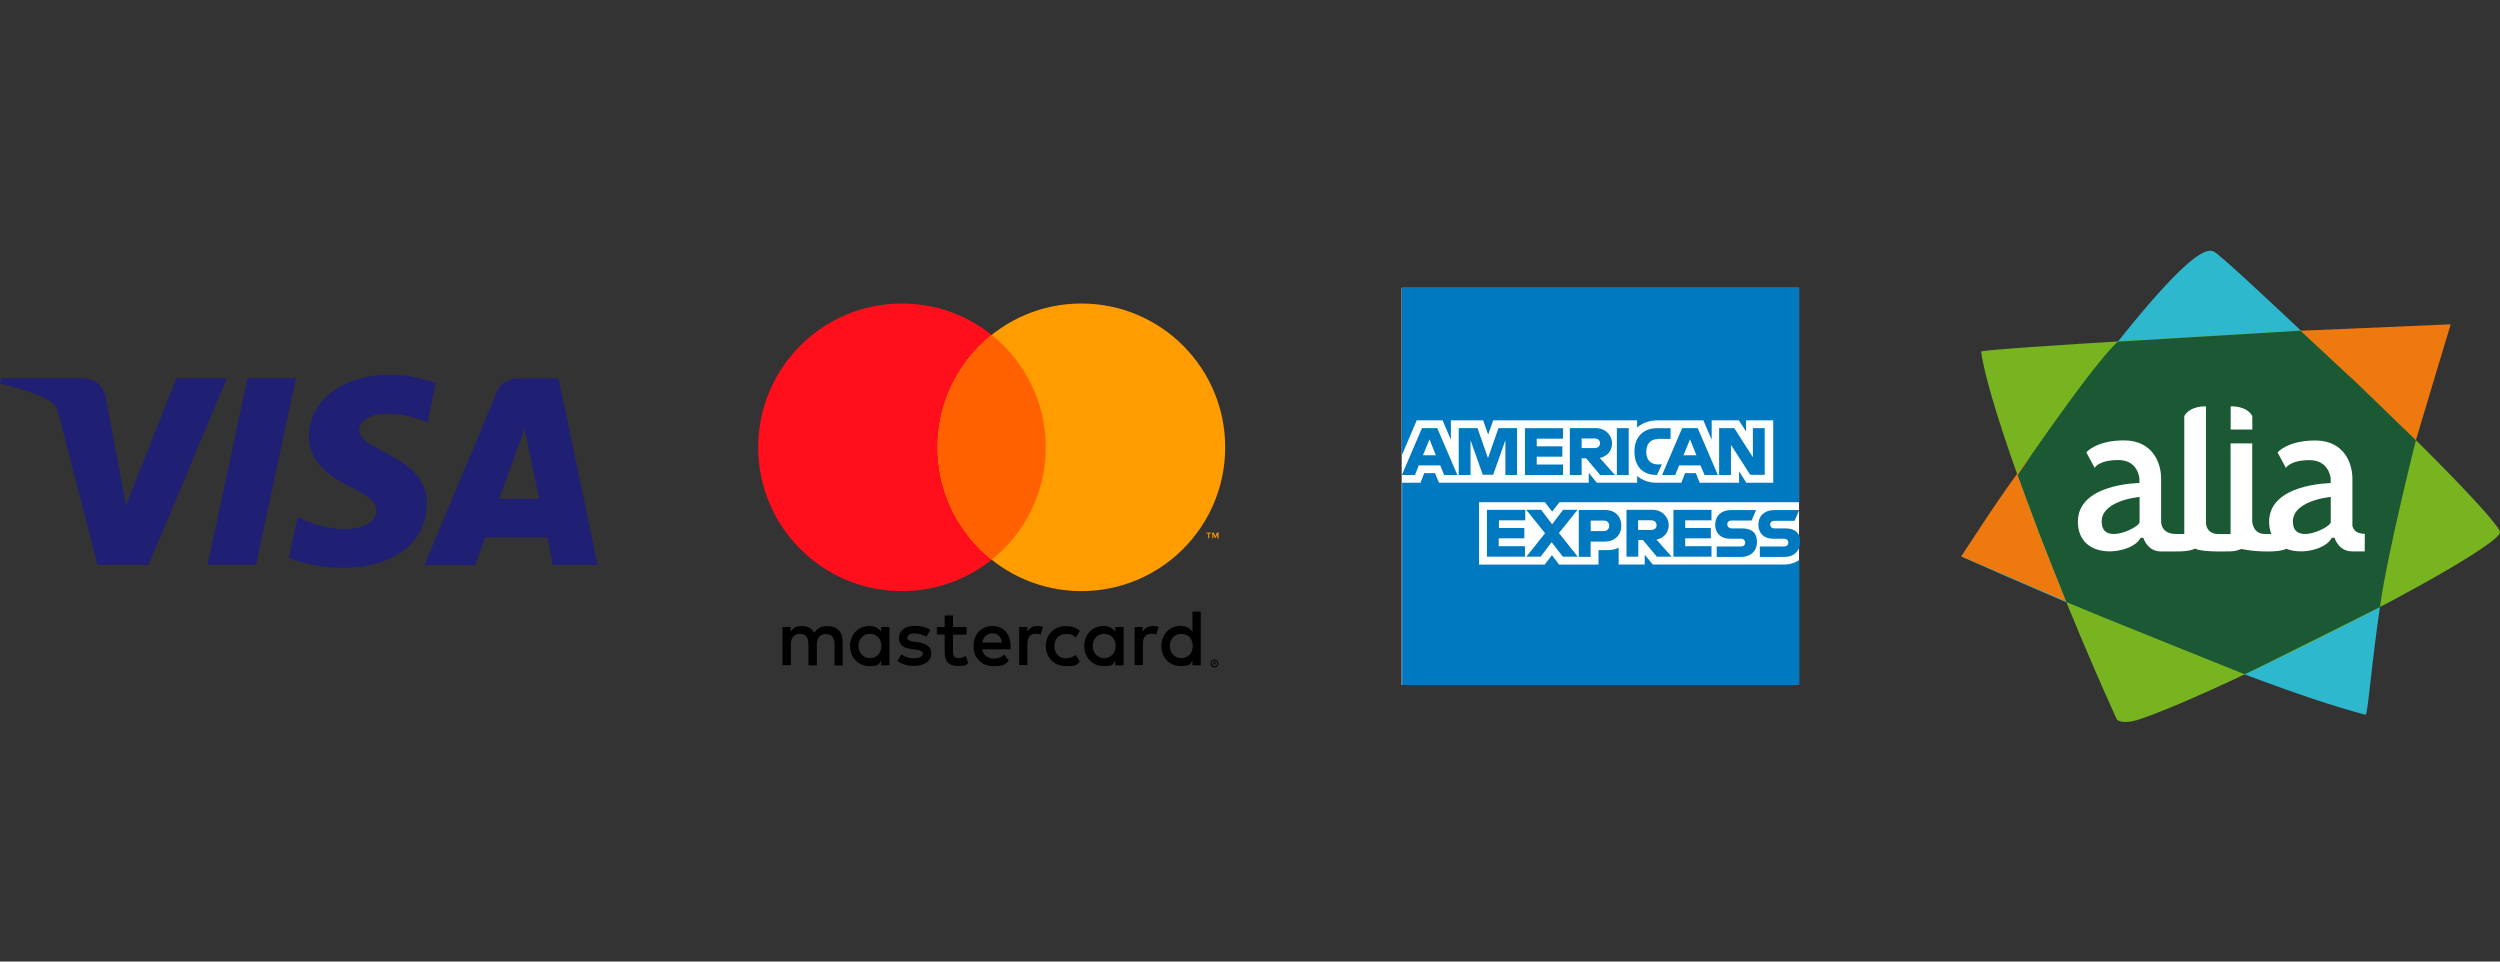
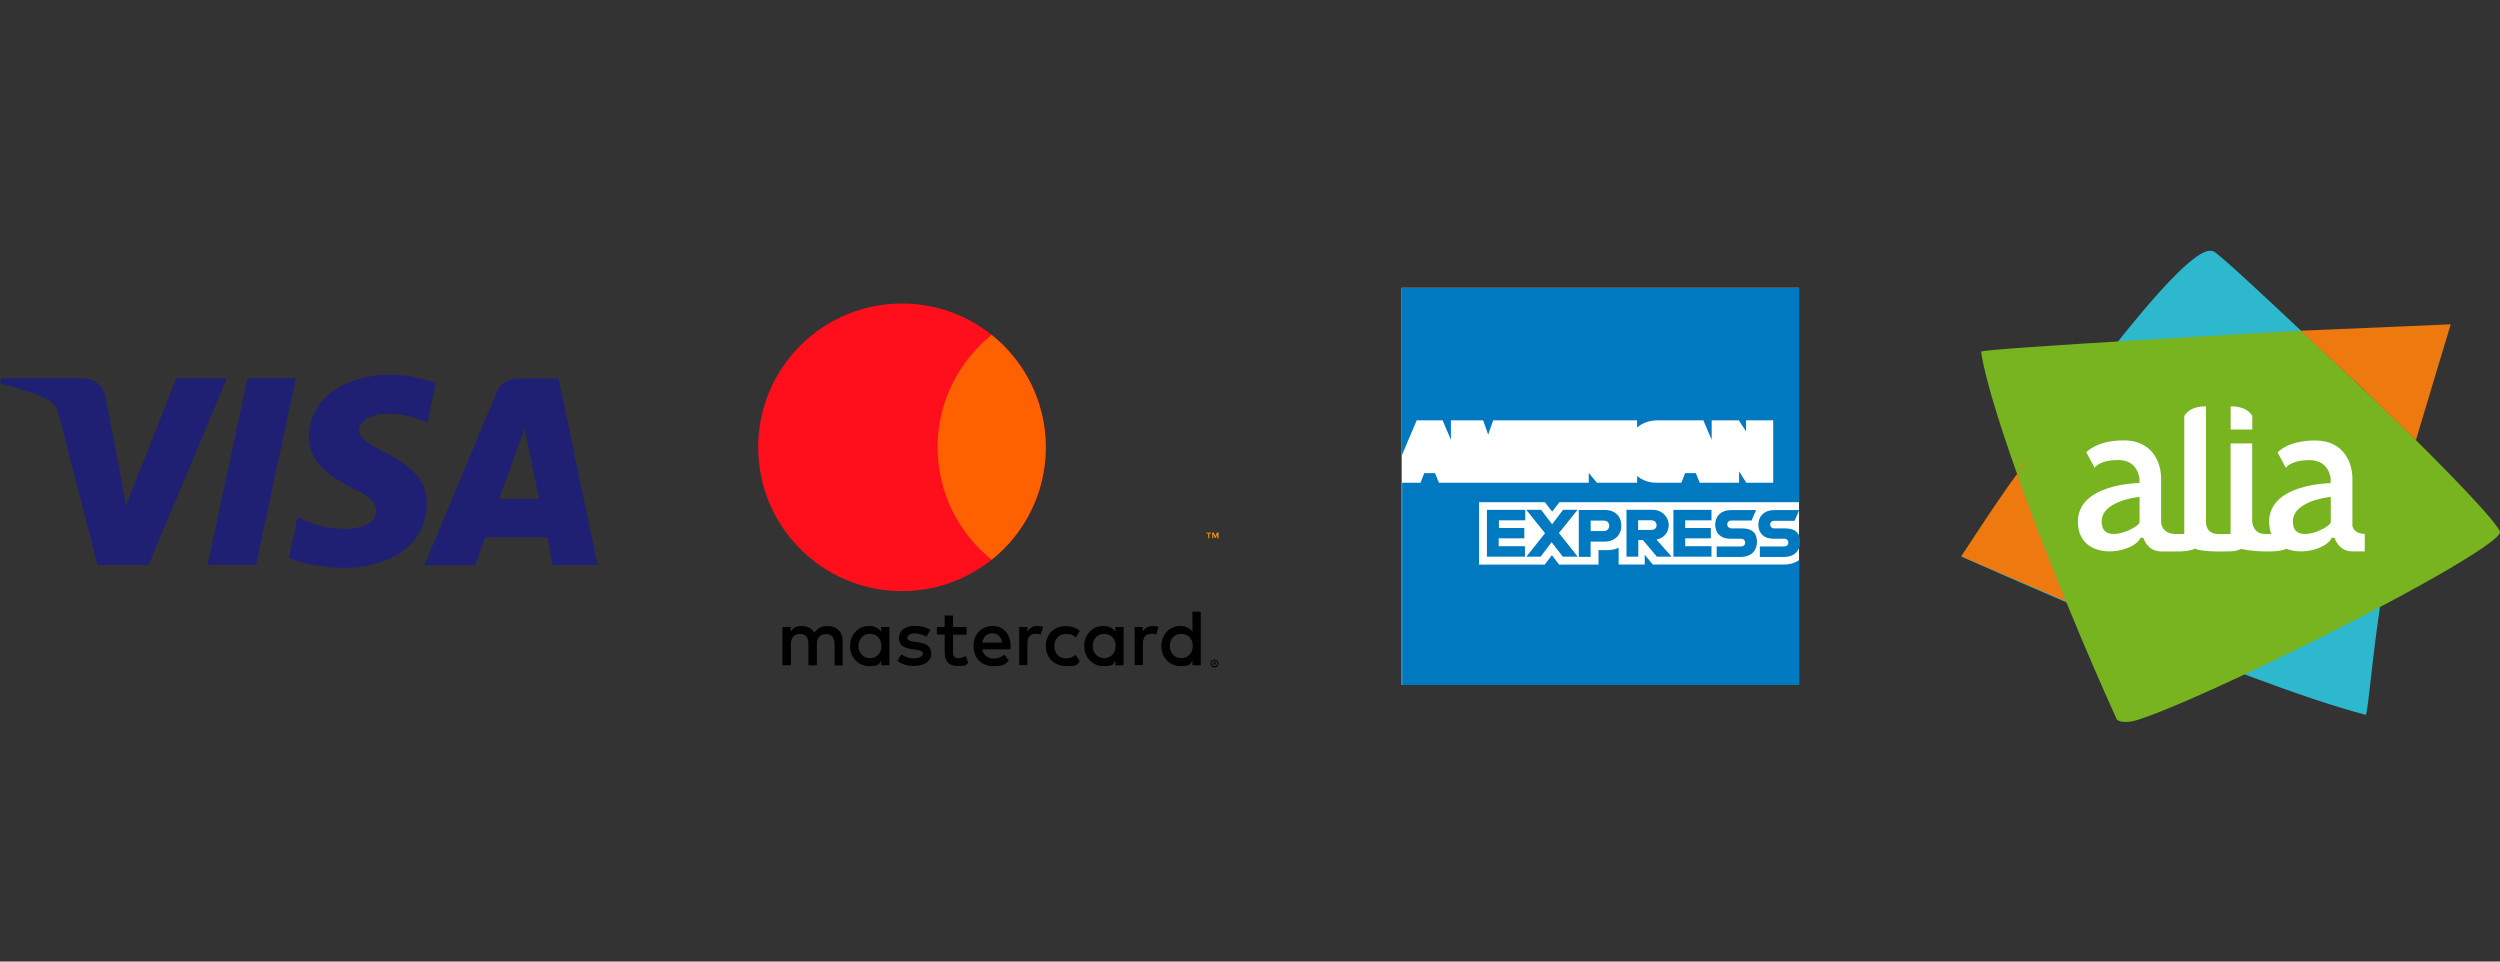
<svg xmlns="http://www.w3.org/2000/svg" id="Capa_1" version="1.1" viewBox="0 0 5200 2000">
  <rect x="0" y="0" width="5200" height="2000" fill="#333333" stroke="none" />
  <defs>
    <style>
      .st0 {
        fill: #2db8cd;
      }

      .st1 {
        fill: #ed790f;
      }

      .st2 {
        fill: #ff9d00;
      }

      .st3 {
        fill: #ff0e1c;
      }

      .st4 {
        fill: #fff;
      }

      .st5 {
        fill: #0079c1;
      }

      .st6 {
        fill: #ff6100;
      }

      .st7 {
        fill: #77b41f;
      }

      .st8 {
        fill: #1b5935;
      }

      .st9 {
        fill: #1f1f73;
      }
    </style>
  </defs>
  <path class="st9" d="M615.5,786.9l-83,388.1h-100.7l83-388.1h100.7ZM1038.1,1037.6l53.2-145.6,30.1,145.6h-83.2ZM1150.1,1175.4h93l-81.3-388.4h-85.5c-19.3,0-35.8,11.1-42.8,28.2l-150.7,360.3h105.4l21.2-57.9h128.9l11.7,57.9h.1ZM888,1048.4c.4-102.6-141.8-108.2-140.9-154.2.4-13.9,13.6-28.5,42.7-32.7,14.6-1.9,54.1-3.2,99.1,17.4l17.4-82.3c-24-8.5-55.4-17.1-94.1-17.1-99.4,0-169.1,52.8-169.6,128.5-.7,56,49.7,87,87.9,105.7,39.3,19,52.2,31,52.2,48.5-.4,25.9-31.4,37.4-60.1,38-50.3.6-79.8-13.6-103.3-24.8l-18.4,85.1c23.7,10.7,66.8,19.9,111.8,20.6,105.7,0,174.7-52.2,175.1-133h.1ZM472,786.9l-163,388.1h-106.1l-80-309.6c-4.7-19-9.2-26.3-23.8-34.2-23.9-13-63.9-25.2-99-33.2l2.5-11.1h170.7c21.8,0,41.5,14.6,46.6,39.3l42.4,225,104.4-264.3h105.4Z" />
  <g>
    <path d="M2524.6,1377.3v1.8h1.8c.4,0,.7,0,1.1-.4.2-.2.4-.5.4-.7,0-.4,0-.7-.4-.7s-.7-.4-1.1-.4h-1.8v.4h0ZM2526.5,1375.9c1.1,0,1.8.4,2.1.7.7.4.7,1.1.7,1.8s-.4,1.1-.7,1.4-1.1.7-1.8.7l2.5,2.8h-1.4l-2.1-2.8h-.7v2.8h-1.4v-7.2h2.8v-.4h0ZM2526,1385.9c.7,0,1.8,0,2.5-.4s1.4-.7,1.8-1.4c.7-.7,1.1-1.1,1.4-1.8s.4-1.4.4-2.5,0-1.8-.4-2.5-.7-1.4-1.4-1.8c-.7-.7-1.1-1.1-1.8-1.4s-1.4-.4-2.5-.4-1.8.4-2.5.4c-.7.4-1.4.7-1.8,1.4-.7.7-1.1,1.1-1.4,1.8s-.4,1.4-.4,2.5.4,1.8.4,2.5c.4.7.7,1.4,1.4,1.8.7.7,1.1,1.1,1.8,1.4.7,0,1.8.4,2.5.4ZM2526,1371.9c1.1,0,2.1.4,3.2.7s1.8,1.1,2.5,1.8,1.4,1.4,1.8,2.5c.4,1.1.7,2.1.7,3.2s-.4,2.1-.7,3.2-1.1,1.8-1.8,2.5-1.4,1.4-2.5,1.8c-1.1.4-2.1.7-3.2.7s-2.1-.4-3.2-.7-1.8-1.1-2.5-1.8-1.4-1.4-1.8-2.5c-.4-1.1-.7-1.8-.7-3.2s.4-2.1.7-3.2,1.1-1.8,1.8-2.5,1.4-1.4,2.5-1.8c1.1-.7,2.1-.7,3.2-.7ZM1785.6,1343.7c0-13.9,9.3-25.3,23.9-25.3s23.9,11.1,23.9,25.3-9.7,25.3-23.9,25.3-23.9-11.4-23.9-25.3ZM1849.9,1343.7v-39.6h-17.1v9.7c-5.4-7.2-13.9-11.8-25-11.8-22.2,0-39.6,17.4-39.6,41.8s17.6,41.7,39.6,41.7,19.7-4.2,25-11.4v9.7h17.1v-40h0ZM2433.2,1343.7c0-13.9,9.3-25.3,23.9-25.3s23.9,11.1,23.9,25.3-9.7,25.3-23.9,25.3-23.9-11.4-23.9-25.3ZM2497.5,1343.7v-71.4h-17.2v41.4c-5.3-7.2-13.9-11.8-25-11.8-22.2,0-39.6,17.4-39.6,41.8s17.4,41.7,39.6,41.7,19.7-4.2,25-11.4v9.7h17.2v-40h0ZM2064.2,1317.3c11.1,0,18.3,7.2,20,19.3h-41c1.8-11.4,9-19.3,21.1-19.3h-.1ZM2064.6,1302c-23.2,0-39.7,16.7-39.7,41.8s16.9,41.7,40.8,41.7,22.9-2.8,32.5-11.1l-8.6-12.8c-6.8,5.3-15,8.3-23.2,8.3s-21.1-5-23.6-19.3h58.9c0-2.1.4-4.2.4-6.8,0-25-15.3-41.8-37.5-41.8h0ZM2272.8,1343.7c0-13.9,9.3-25.3,23.9-25.3s23.9,11.1,23.9,25.3-9.7,25.3-23.9,25.3-23.9-11.4-23.9-25.3ZM2337.1,1343.7v-39.6h-17.2v9.7c-5.3-7.2-13.9-11.8-25-11.8-22.2,0-39.6,17.4-39.6,41.8s17.6,41.7,39.6,41.7,19.7-4.2,25-11.4v9.7h17.2v-40h0ZM2175.3,1343.7c0,23.9,16.7,41.7,42.2,41.7s20-2.5,28.5-9.3l-8.3-13.9c-6.4,4.6-13.2,7.2-20.7,7.2-13.9,0-23.9-10-23.9-25.3s10-25.3,23.9-25.3,14.3,2.5,20.7,7.2l8.3-13.9c-8.6-6.8-16.4-9.7-28.5-9.7-25.3-.4-42.2,17.1-42.2,41.5h0ZM2397.9,1302c-10,0-16.4,4.6-21.1,11.8v-9.7h-16.7v79.3h17.1v-44.7c0-13.2,5.8-20.4,16.7-20.4s7.2.4,10.7,2.1l5.3-16.4c-3.5-1.4-8.6-2.1-12.1-2.1h.1ZM1935.3,1310.1c-8.3-5.3-19.7-8.3-32.5-8.3-20,0-32.9,9.7-32.9,25.3s9.7,20.7,27.5,23.2l8.3,1.1c9.7,1.4,13.9,3.9,13.9,8.3s-6.4,9.7-18.3,9.7-20.6-3.9-26.4-8.3l-8.3,13.6c9.7,7.2,21.5,10.4,34.3,10.4,22.9,0,36.1-10.7,36.1-25.7s-10.4-21.1-27.8-23.6l-8.3-1.1c-7.5-1.1-13.6-2.5-13.6-7.9s5.8-9.3,15-9.3,20,3.9,24.6,6.8l8.3-14.3h.1ZM2157.7,1302c-10,0-16.4,4.6-20.7,11.8v-9.7h-17.1v79.3h17.1v-44.7c0-13.2,5.8-20.4,16.7-20.4s7.2.4,10.7,2.1l5.3-16.4c-3.5-1.4-8.6-2.1-12.1-2.1h.1ZM2010.6,1304.1h-28.3v-23.9h-17.4v23.9h-16.2v15.7h16.2v36.1c0,18.6,7.2,29.2,27.5,29.2s16-2.1,21.5-6.1l-5-14.6c-5,2.8-10.7,4.6-15.3,4.6-8.6,0-11.4-5.3-11.4-13.2v-35.7h28.2v-16h.4,0ZM1752.8,1383.3v-49.6c0-19-11.8-31.5-31.1-31.5-10-.4-20.7,2.8-27.8,13.9-5.3-9-13.9-13.9-26.1-13.9s-16.7,2.5-23.2,11.8v-9.7h-17.1v79.3h17.6v-44c0-13.9,7.5-21.1,19.2-21.1s17.2,7.5,17.2,21.1v44.3h17.6v-44c0-13.9,7.8-21.1,19.2-21.1s17.6,7.5,17.6,21.1v44.3h17.2v-1.1h-.2Z" />
    <path class="st2" d="M2534.6,1119.4v-11.8h-3.2l-3.5,7.9-3.5-7.9h-2.8v11.8h2.1v-8.6l3.2,7.5h2.1l3.2-7.5v9h2.5v-.4h0ZM2515.3,1119.4v-9.7h3.9v-1.8h-10v1.8h3.9v9.7h2.2Z" />
    <g>
      <circle class="st3" cx="1876.1" cy="930.4" r="299.1" />
-       <circle class="st2" cx="2249.3" cy="930.4" r="299.1" />
      <path class="st6" d="M1950.2,930.4c0,94.6,44,179,112.5,233.8,68.6-54.8,112.5-139.2,112.5-233.8s-44-179-112.5-233.8c-68.6,54.8-112.5,139.2-112.5,233.8Z" />
    </g>
  </g>
  <g>
    <path class="st4" d="M3742,1424.7h-826.5v-826h826.5v826Z" />
    <path class="st5" d="M3437.9,1174.3l-16.9-20.5v20.5h-54.2v-35c-6.8,3.2-14.6,5-22.8,5h-19.1v30.1h-81.9l-15-19.6-15,19.6h-136.6v-129.8h137.1l15,19.6,15.1-19.6h498.7v-445.8h-826.5v348.4l31-72.9h53.8l17.3,40.6v-40.6h67l10.5,29.6,10.5-29.6h299.2v15c11-9.5,25.5-15,42.8-15h95.1l17.3,40.6v-40.6h56.5l15,23.2v-23.2h56.5v129.8h-56l-15-23.7v23.7h-81.9l-8.1-20h-22.3l-7.8,20h-51c-16.4,0-30.5-5-40.9-14.1v14.1h-83.8l-16.9-20.5v20.5h-311.5l-8.3-20h-22.3l-7.8,20h-38.3v420.7h826v-260.1c-8.1,5.9-19.1,9.5-31.5,9.5h-273Z" />
    <path class="st5" d="M3733,1082.7l9.5-21.8h-51.4c-21.3,0-33.7,12.7-33.7,30.5s11.8,29.1,30.5,29.1h23.2c5,0,8.6,3.2,8.6,8.3s-3.7,7.8-8.6,7.8h-50.6v21.8h50.1c21.5,0,33.7-12.7,33.7-31.5s-11-27.8-30.5-27.8h-23.2c-5,0-8.6-3.2-8.6-8.1s3.7-7.8,8.6-7.8h42.3v-.5h0ZM3592.7,1090.5c0-5,3.7-7.8,8.7-7.8h41.8l9.5-21.8h-51.4c-21.5,0-33.7,12.7-33.7,30.5s11.8,29.1,30.5,29.1h23.2c5,0,8.6,3.2,8.6,8.3s-3.7,7.8-8.6,7.8h-50.6v21.8h50.1c21.3,0,33.7-12.7,33.7-31.5s-11-27.8-30.5-27.8h-23.2c-4.5-.5-8.1-3.7-8.1-8.6h-.1ZM3480.7,1157.9h79.2v-21.8h-54.7v-16.4h53.3v-21.5h-53.3v-15.9h54.7v-21.8h-79.2v97.5h0ZM3477,1157.9l-31.5-35.5c15.9-3.2,25.5-15.4,25.5-30.5s-12.7-31.5-33.7-31.5h-54.2v97.5h24.6v-34.7h9.5l29.1,34.7h30.7ZM3434.2,1102.2h-26.9v-20h26.9c7.8,0,11.4,4.6,11.4,10,.5,5.9-3.7,10-11.4,10ZM3372.3,1093.6c0-19.6-12.7-32.8-33.7-32.8h-54.7v97.5h24.6v-31.8h29.1c21.5,0,34.7-14.1,34.7-32.8h0ZM3347.2,1093.6c0,5.9-4.1,11-11.3,11h-27.3v-21.8h27.3c7.8,0,11.3,5,11.3,11h0ZM3281.7,1157.9l-39.1-49.2,38.7-48.3h-30.1l-22.8,30.1-22.8-30.1h-31l39.1,48.7-38.7,48.7h29.6l22.8-30.1,23.2,30.1h31ZM3092.7,1157.9h79.2v-21.8h-54.6v-16.4h53.3v-21.5h-52.8v-15.9h54.7v-21.8h-79.7v97.5h-.1Z" />
-     <path class="st5" d="M3670.6,988v-97.5h-24.6v60.6l-38.7-60.6h-31.5v97.5h24.6v-62.8l40.1,62.4h30.1v.5h0ZM3545.3,988h27.8l-41.8-97.5h-32.4l-41.8,97.5h27.3l8.3-20h44.2l8.6,20h-.1ZM3528.5,947h-26.9l13.7-33.2,13.2,33.2ZM3448.9,912.9h25.9v-22.3h-28.2c-30.5,0-46.9,20.5-46.9,47.9v1.4c0,30.1,17.3,47.9,45,47.9h1.9l10-21.8h-7.8c-15.6,0-24.6-9.5-24.6-25.9v-1.4c.5-14.6,8.1-25.5,24.6-25.5h0v-.2ZM3363.1,988h24.6v-97.5h-24.6v97.5h0ZM3359.1,988l-31.5-35.5c15.9-3.2,25.5-15.4,25.5-30.5s-12.7-31.5-33.7-31.5h-54.2v97.5h24.6v-34.7h9.5l29.1,34.7h30.7ZM3316.7,932h-26.9v-20h26.9c7.8,0,11.3,4.6,11.3,10s-3.7,10-11.3,10h0ZM3171.9,988h79.2v-21.8h-54.7v-16.4h53.3v-21.5h-53.3v-15.9h54.7v-21.8h-79.2v97.5h0ZM3130.9,988h24.6v-97.5h-38.7l-21.8,62.4-21.8-62.4h-39.1v97.5h24.6v-72.4l25.5,71.9h21.5l25.5-71.9v72.4h-.2ZM3003.5,988h27.8l-41.8-97.5h-31.8l-41.8,97.5h27.3l7.8-20h44.7l8.1,20h-.2ZM2986.6,947h-26.9l13.7-33.2,13.2,33.2Z" />
  </g>
  <g>
    <path class="st0" d="M4603.6,522.7c-16.3-4.8-71-20.3-524,634.7,0,0,578.8,260.8,840.8,329.4,7.9,2.1,23.8-317.2,104.8-571.3,0,0-403.1-387.4-421.4-392.8h-.1Z" />
    <path class="st7" d="M5200,1107.5c2.4-16.9-189.1-213.4-414.7-419.6,0,0-665.6,37.1-664.6,43.5,17,118.9,149.8,473.2,282.2,764.9,0,0,9.4,12.3,46.8,0,62.2-20.4,199.8-81.6,385-174.2,211.6-105.9,362.9-195.6,365.3-214.6h0Z" />
-     <path class="st8" d="M4405.2,710.6l380.1-22.8,121,112.7,118.8,114.9s-60.8,241.4-74.7,347.2c0,0-252.6,126.8-281.5,139.9,0,0-320.1-128.3-370.9-150.1,0,0-42-104.7-55.4-139.7-11.9-31-46.2-124.5-46.2-124.5,0,0,155-228.9,208.9-277.9h0Z" />
    <path class="st1" d="M4242.5,1112.9c-11.9-31-46.2-124.5-46.2-124.5,0,0,10-14.7,25.7-37.5-48.1,58.8-142.5,206.4-142.5,206.4l217.7,93.7c-5.3-13.1-42.3-105.5-54.7-138h0Z" />
    <path class="st1" d="M5097.5,674.6l-312.2,13.3,121.1,112.7,118.7,114.9c25-84.5,72.4-240.8,72.4-240.8h0Z" />
    <path class="st4" d="M4684.8,869v-3.8c-13-22.4-45-19.9-45-19.9v48.1h45v-24.3h0Z" />
    <path class="st4" d="M4893,1092.4v-96.9c0-35.2-19.7-79.3-77.3-79.3s-78.4,24.8-78.4,24.8l17.4,32.3s8.3-16.2,49.4-16.2,43.7,38.4,43.7,38.4v9.4s-130.4.8-128,82.6c.4,8.8,1.9,16.5,4.4,23.2h-13.4c-25.2,0-26.2-26.1-26.2-26.1v-162.3h-45v188.5h-24.9c-21.9,0-25.6-15.1-26.2-22.3v-243.1s-32.1-2.5-45.2,19.9v245.4h-18.3c-28.8-.6-29.9-22.3-29.9-25.7v-89.7c0-35.2-19.7-79.3-77.2-79.3s-78.4,24.8-78.4,24.8l17.4,32.3s8.3-16.2,49.4-16.2,43.7,38.4,43.7,38.4v9.4s-130.4.8-128,82.6c2.5,81.8,113.5,66.1,130.4,31.4h5.8s7.9,28.5,37,28.3c29-.2,54.7,2,71-6,0,0,5.4,5.7,47.7,6.1,42.4.5,36.5-2.1,48.2-5.3,0,0,20.5,5.2,54.3,5.3,27.1,0,36.2-4,38.9-5.7,34.8,13.9,84.1-.5,94.8-22.8h5.8s7.9,28.5,36.9,28.3h25.8l.2-36.4c-19.8-.4-24.9-10.8-26.1-18.4h.1ZM4450.3,1086.6c-3.3,12-70.3,43.7-77.9,6.7-10.8-51.9,77.9-59.7,77.9-59.7v52.9h0ZM4848,1086.6c-3.3,12-70.3,43.7-77.9,6.7-10.8-51.9,77.9-59.7,77.9-59.7v52.9h0Z" />
  </g>
</svg>